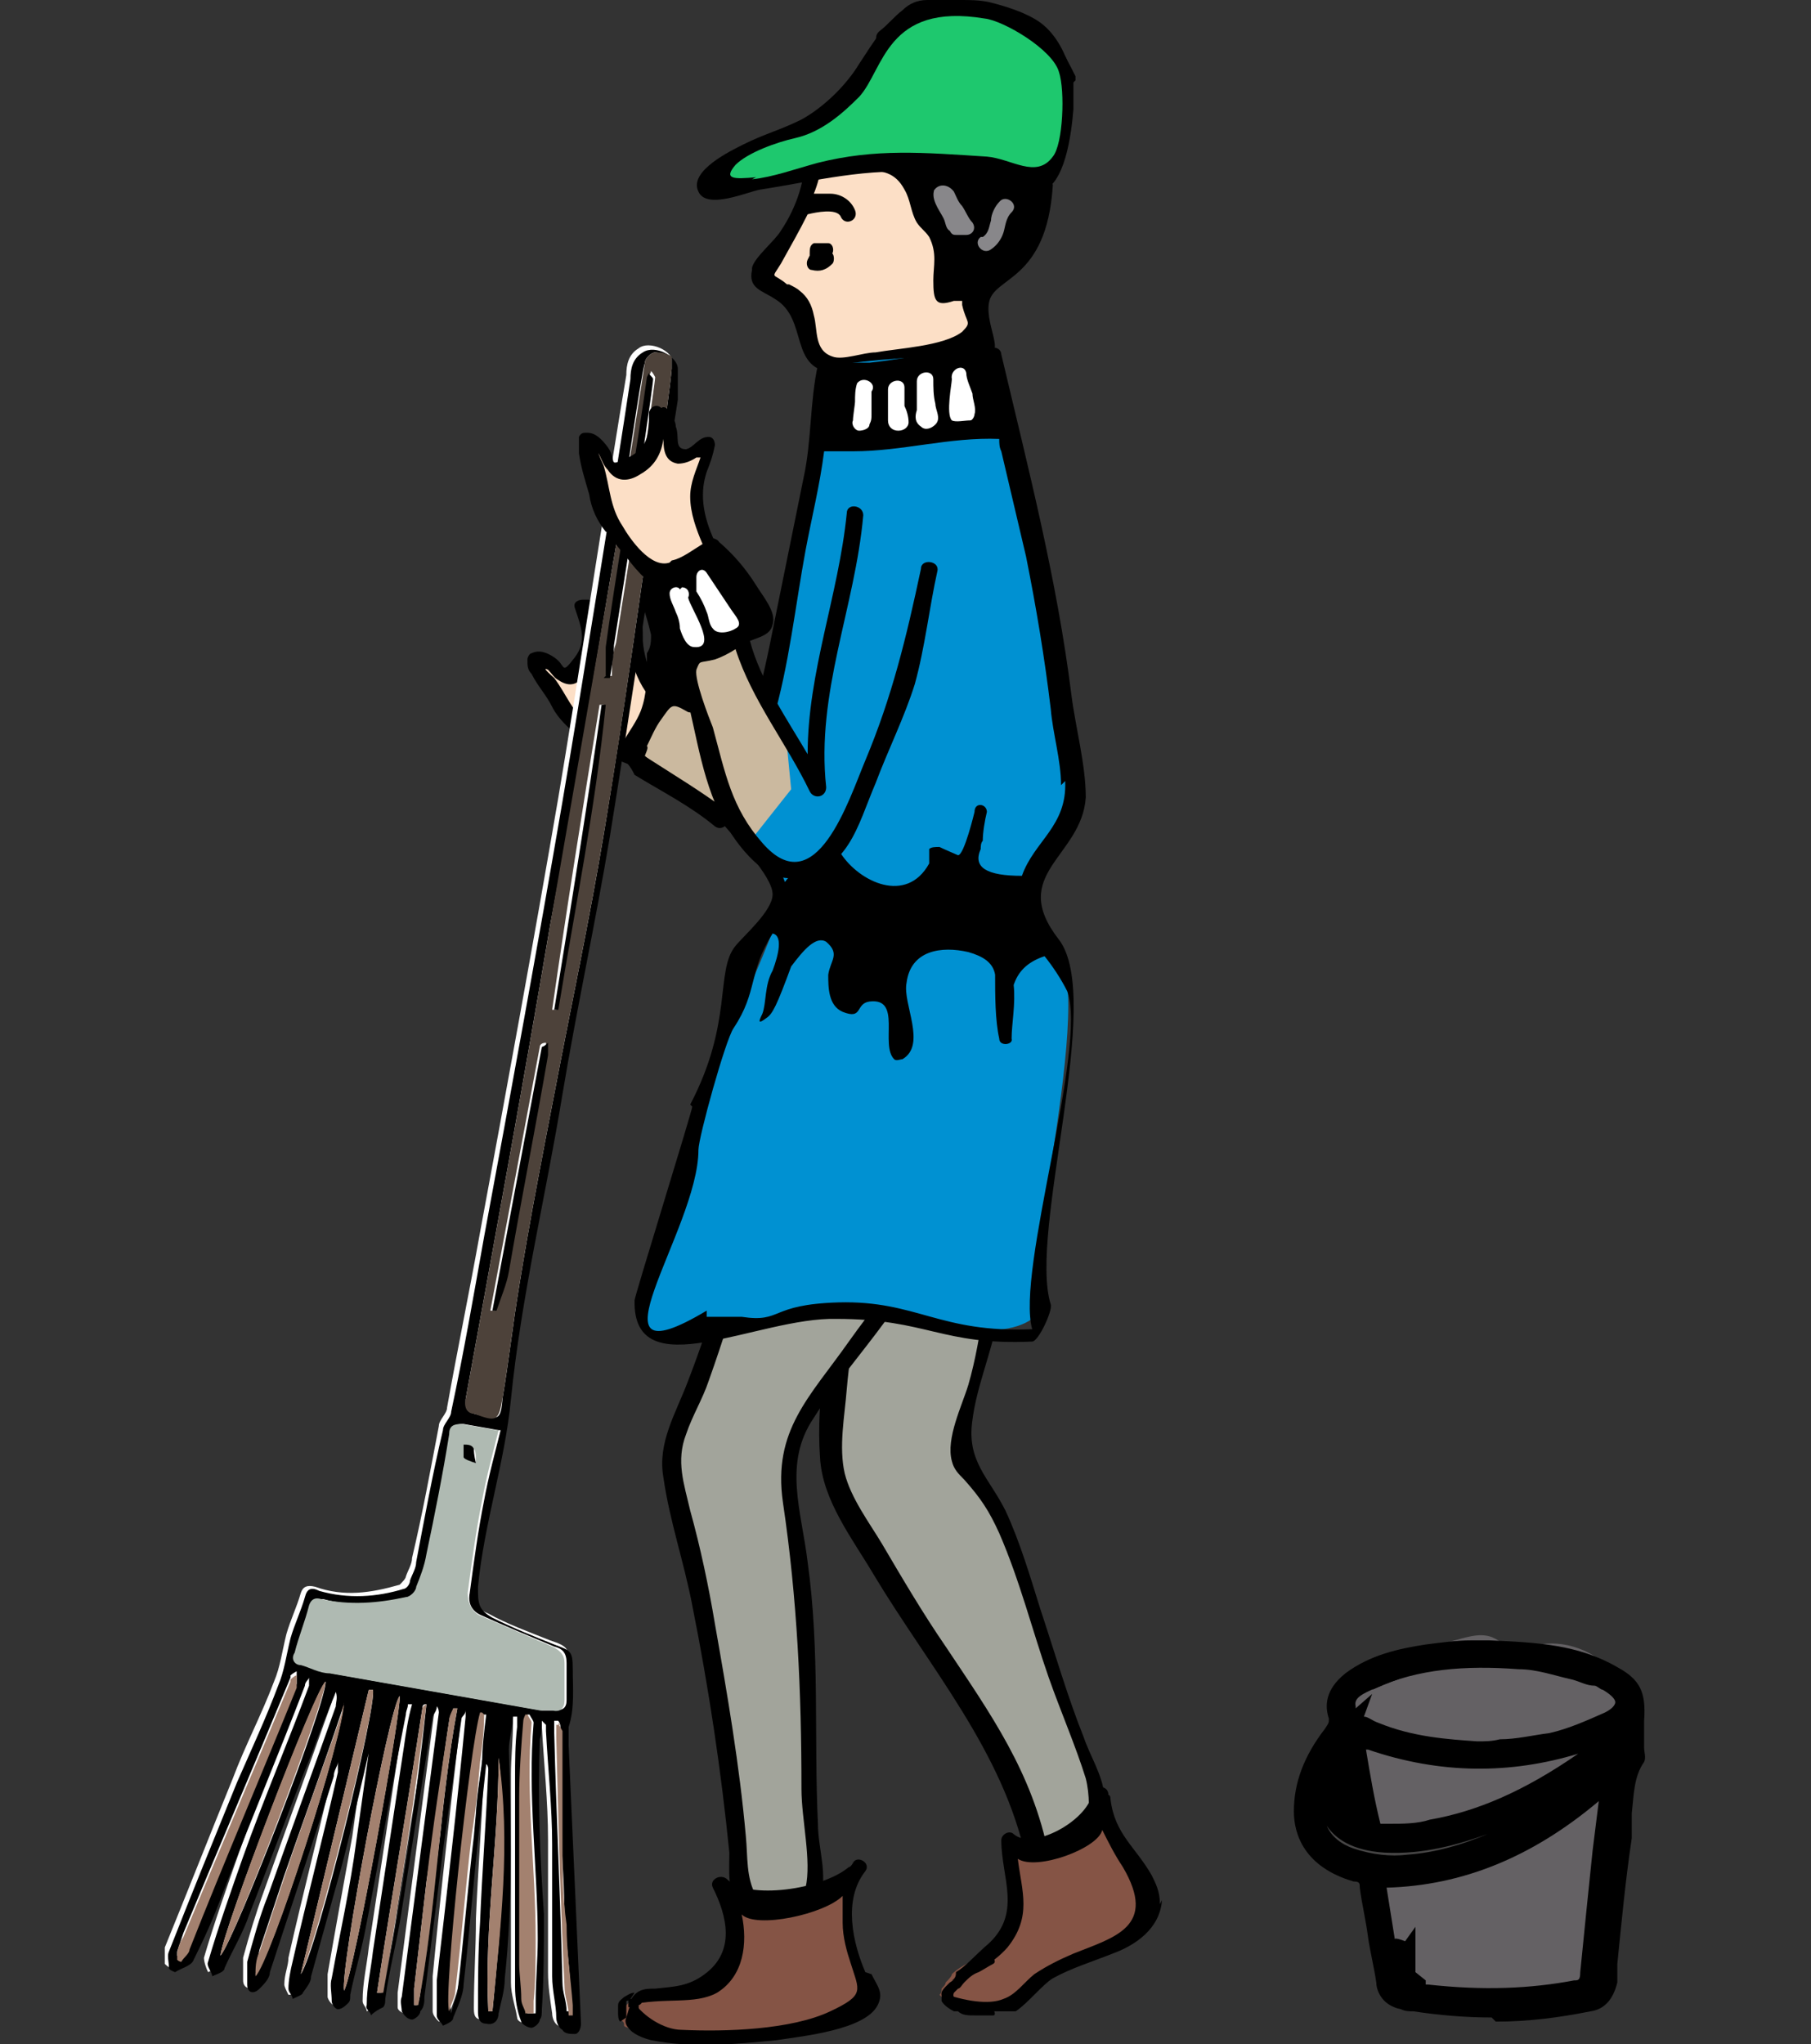
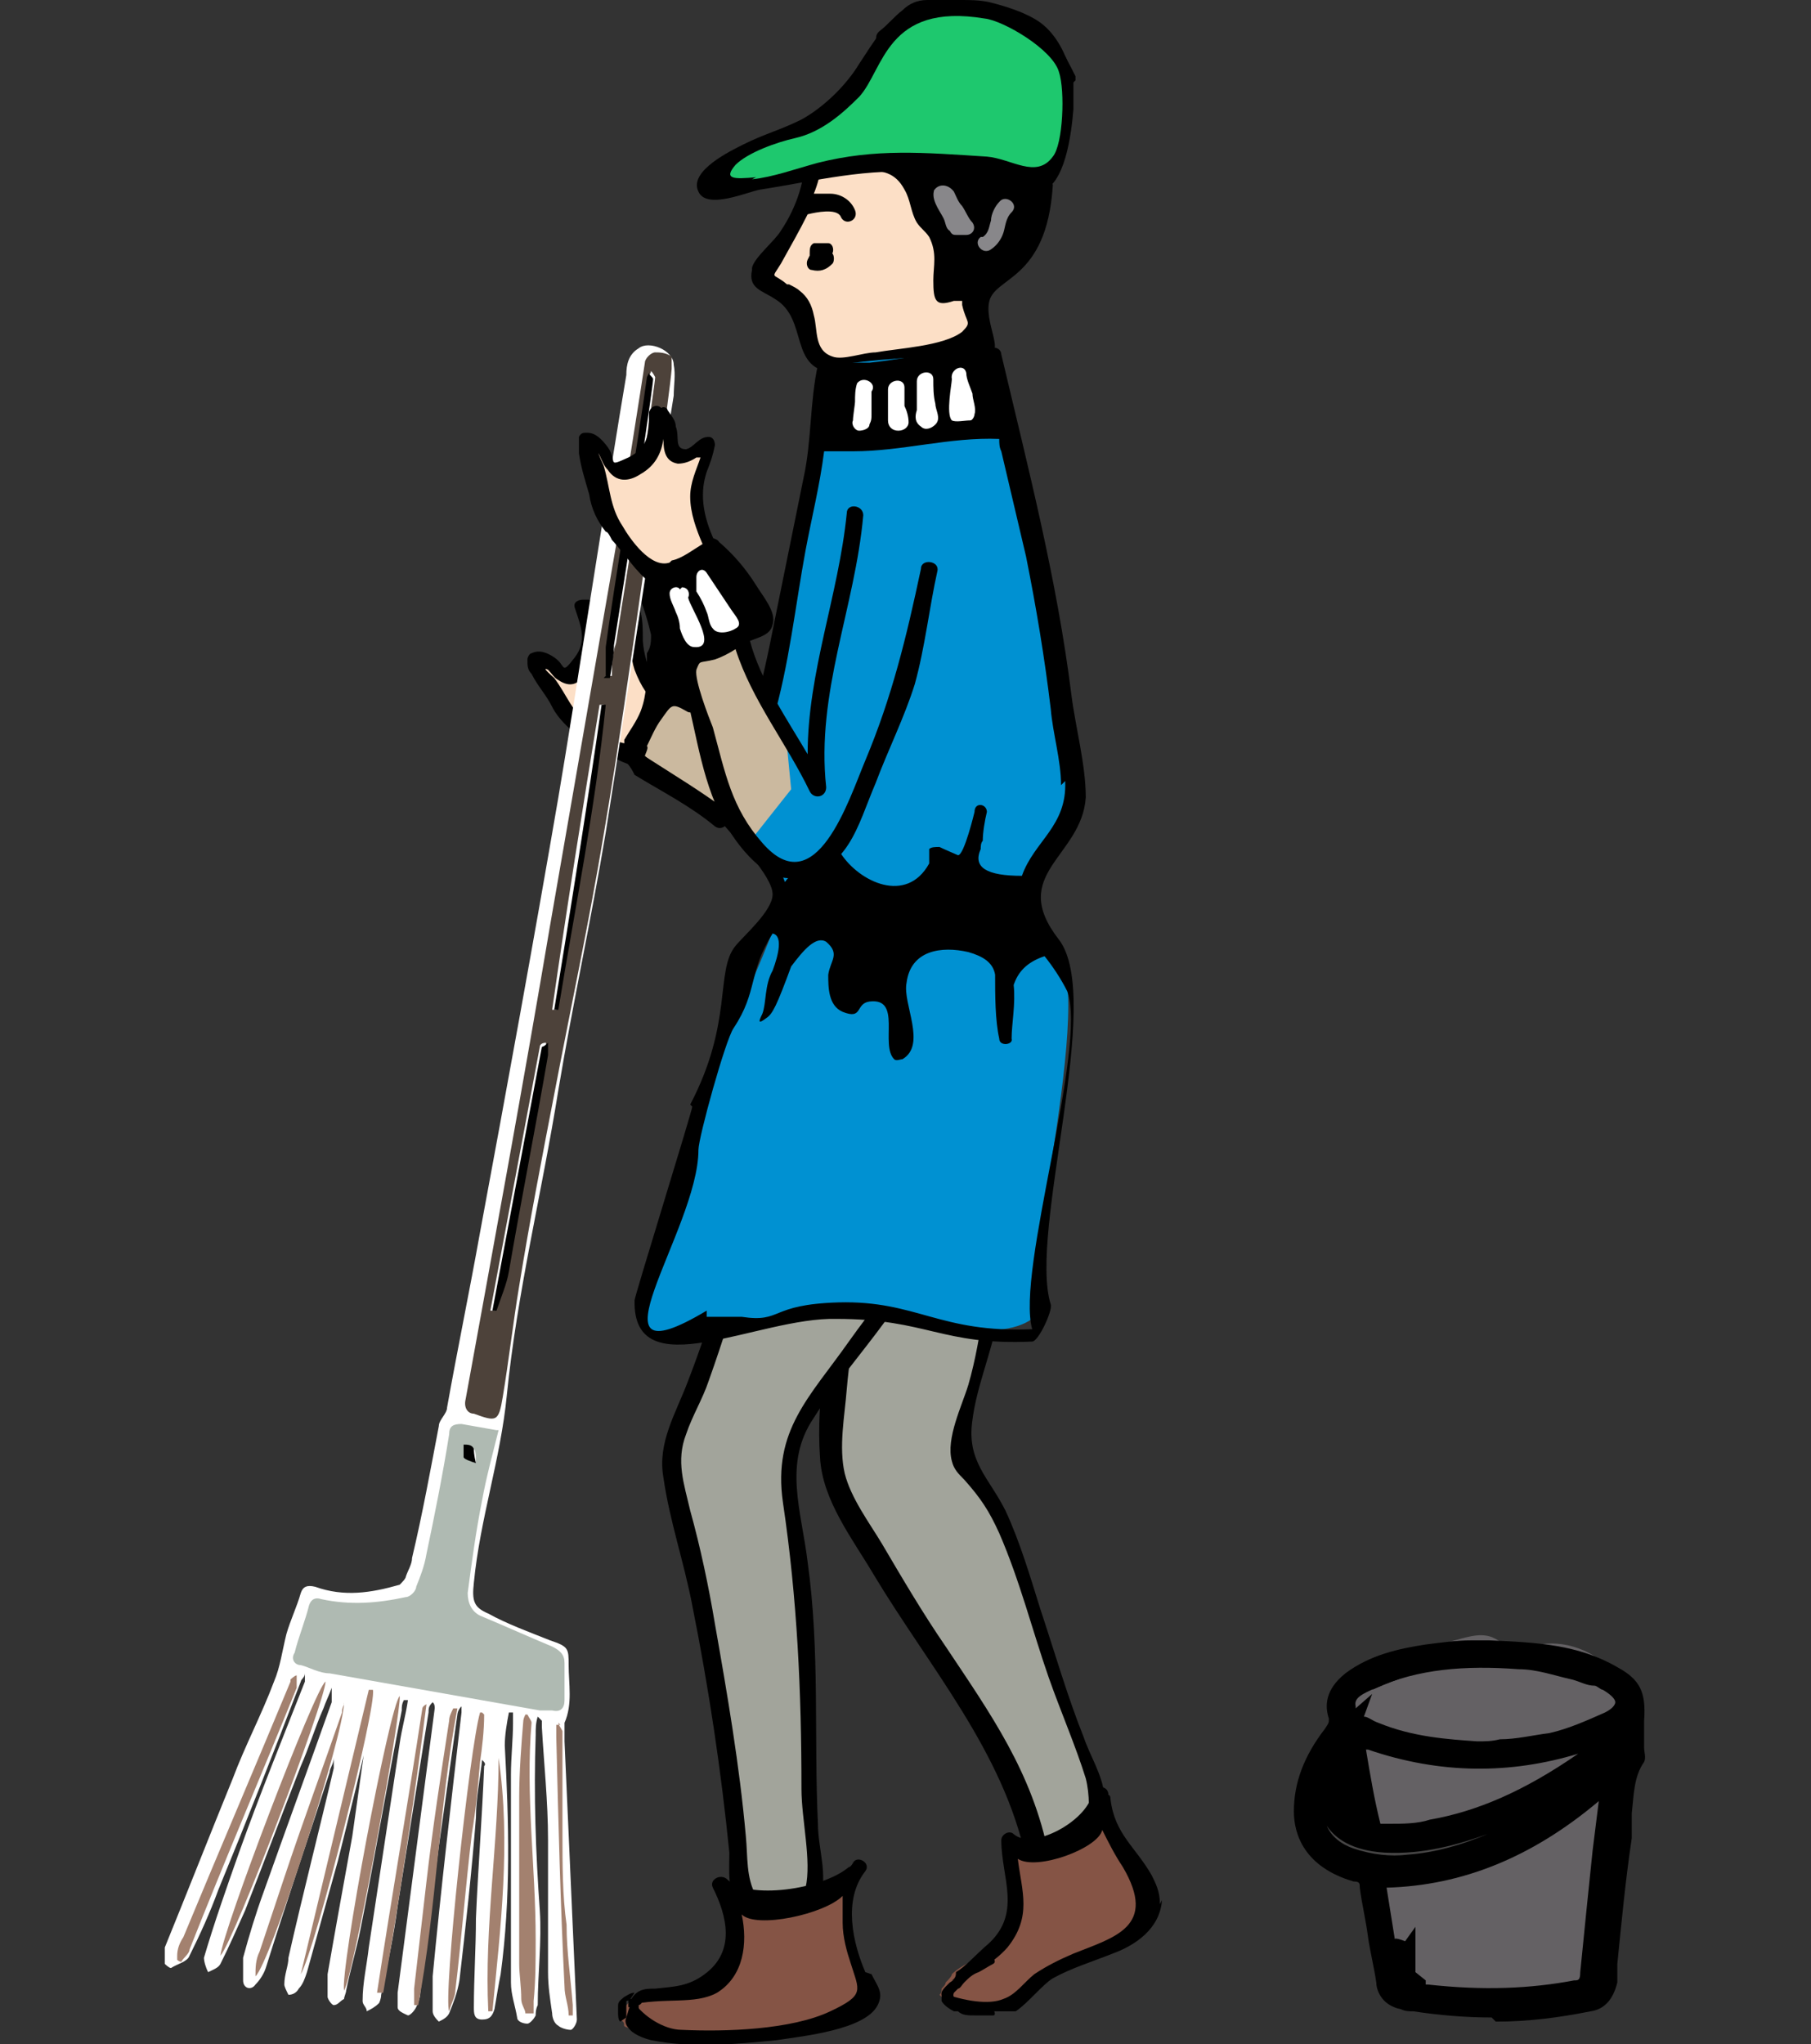
<svg xmlns="http://www.w3.org/2000/svg" version="1.1" viewBox="0 0 87.9 99.2">
  <rect x="0" y="0" width="87.9" height="99.2" fill="#333333" stroke="none" />
  <defs>
    <style>
      .st0 {
        fill: none;
      }

      .st1 {
        fill: #4d423a;
      }

      .st2 {
        fill: #646164;
      }

      .st3 {
        fill: #a3816f;
      }

      .st4 {
        fill: #855445;
      }

      .st5 {
        fill: #cbb99f;
      }

      .st6 {
        fill: #1ec86e;
      }

      .st7 {
        fill: #0091d2;
      }

      .st8 {
        fill: #fff;
      }

      .st9 {
        fill: #88878a;
      }

      .st10 {
        fill: #474646;
      }

      .st11 {
        fill: #a2a49b;
      }

      .st12 {
        fill: #afbab2;
      }

      .st13 {
        fill: #fcdfc6;
      }
    </style>
  </defs>
  <g id="Ebene_3">
    <g>
      <g>
        <path class="st2" d="M78.6,89.2c-.3.9,0,1.7-.3,2.4-.3.6-.2,1.3-.4,2.1-.1.6-.1,2.5-.5,3-.4.4-1.9.5-2.4.6-.7.2-1.5,0-2.1,0-.6.1-1.2-.1-1.8,0-1,.2-2.4,0-3.5-.4-.4-4.5-2.7-10.2-2.7-14.9,0-.1,4.1-2.1,6.5-2.6,1.6-.3,1.3.9,2.9.5,1.3-.4,2.9,0,4.1,1.3.6.7.6,1.8.6,2.8,0,1.7,0,3.5-.5,5.2" />
        <path class="st10" d="M77.6,85.6c-2,.9-6.1,3.7-8.3,3.6-1.1,0-2.5,0-3.5-.3-.4-.2.2-2.8-.2-2.9-.3-.1-.8-.3-1-.6-.3-.4-.5,0-.7.4-1,2.2,0,4.2.8,4.5,1.2.5,2.6.6,3.9.7,2.4.2,7.5-3.4,9.7-4.4.5-.2-.3-1-.7-.8" />
        <path class="st13" d="M28.5,29.3c.4.2.7,1,.9,1.5.4,1.1,1.4-1.2,1.4-1,0,.2.2.6.1.8-.2,1.7.5,2.9,1.6,3.9-.5.4-1.1,1.5-1.4,2.1,0,0,0,0-.1.1,0,0,0,0-.1,0-.8-.3-1.6-.7-2.4-1.2-.6-.3-1.1-.8-1.4-1.4-.1-.3-.2-.6-.4-.9-.1-.2-.3-.3-.5-.4-.2-.2-.3-.4-.4-.7,0,0,0-.1,0-.1,0,0,.1,0,.2,0,.5,0,.9.4,1.2.8,0,.1.5.3.6.3.6-.3.9-1,.9-1.7,0-.7-.2-1.3-.4-1.9" />
        <path d="M31.1,35.9c-.6.6-1.9-.3-2.5-.7-.8-.6-1.1-1.5-1.7-2.3,0,0-.7-.6-.3-.4.2.2.3.4.5.5.6.4,1,.2,1.4-.4.4-.6.5-1.3.4-2,.2.5.5.9,1,.8.3,0,.5-.4.6-.6,0,0,0,0,.1-.2,0,.6,0,1.3.2,1.9.3.8.7,1.4,1.3,1.9-.3.4-.6,1-.9,1.4M32.8,34.2c-.9-.8-1.5-1.8-1.6-3.1,0-.6,0-.9-.1-1.4,0-.2-.2-.3-.4-.2-.4.1-.4.8-.7,1-.5.3-.5-.4-.8-.8-.2-.3-.3-.4-.6-.6-.1,0-.2,0-.3,0-.2,0-.5.1-.4.4.3.9.6,1.6,0,2.4-.7.9-.4.4-1,0-.3-.2-.7-.4-1.1-.2-.1,0-.2.2-.2.3,0,.3,0,.5.2.7.3.6.7,1,1,1.6.3.6.8,1,1.2,1.4.1,0,.2.1.3.2.2.1.5.3.7.4.4.2,1.5,1,2,.8.6-.3,1.1-1.8,1.6-2.3.1-.1.1-.4,0-.5" />
      </g>
      <polygon class="st5" points="32.9 33.7 33.6 34.4 34.5 37.8 34.7 39 32.6 37.7 30.8 36.3 32.9 33.7" />
      <g>
        <path class="st13" d="M39.5,7.4c0,2.1-.9,4.1-2.4,5.5,0,0-.2.2-.2.3,0,.4.3.7.7.8,2,.3,1.2,2.4,2,3.4.8.9,7.7-.9,7.9-1.2.1-.3-.5-2.2-.6-2.1-.1,0-1.4.8-1.1-.4.5-2.4-.8-2.8-1.2-3.6-.3-.7-.3-1.8-.5-2-1-1-3,.5-3.9-.5" />
        <path d="M38.2,13.8c-.7-.6-.8-.2-.3-1,.5-.9.9-1.6,1.3-2.4,0,0,0,0,0,0,.4-.1,1.4-.3,1.6.1.2.5.9.2.7-.3-.2-.5-.7-.8-1.2-.8-.3,0-.5,0-.8,0,.2-.5.3-.9.4-1.5,0,0,0,0,0,0,1.4,1,3.1-.4,4,1.3.3.5.3,1.1.6,1.6.2.3.4.4.6.7.4.8.2,1.4.2,2.1,0,1,.1,1.3,1,1,.2,0,.3,0,.4,0,0,0,0,.2,0,.2.2.9.5.8,0,1.3-.9.7-3.1.8-4.2,1-.6,0-1.6.4-2.1.2-.9-.3-.7-1.3-.9-2-.1-.5-.3-.9-.7-1.2-.1-.1-.3-.2-.5-.3M36.5,13.1c-.2.9.5,1,1.1,1.4,1.7,1,.6,3.5,3,3.6,2,0,5-1.2,7-.9,1.4.2.2-1.3.4-2.5.2-1.3,2.8-1,3.1-5.7,0-1.1-6.5-1.1-7.2-1.5-1.1-.6-2.5.6-3.5-.2-.2-.1-.3,0-.5,0-.1-.4-.8-.4-.8,0,0,1.4-.4,2.7-1.2,3.9-.3.5-1.3,1.3-1.4,1.8" />
        <path class="st11" d="M50.2,90.1c-.4-1.8-1-3.9-2-5.5-.5-.8-1.1-1.6-1.6-2.4-1.9-2.8-3.6-5.6-5.3-8.5-.4-.7-.8-1.3-1-2.1-.2-.8-.1-1.7,0-2.5.2-2.8.5-5.6.7-8.4l3.6-3.2,4.2.7c-.3,3.1-.9,6.2-1.8,9.2-.3.9-.5,1.9-.7,2.8,0,.2,0,.4,0,.6.1.5.6.7.9,1.1.5.4.8,1,1.1,1.6,1.8,4.4,2.9,8.9,4.8,13.4l-.6,4.5-2.2-1.3Z" />
        <path d="M49.8,90.2c-1.1-5.2-4.7-9.3-7.4-13.8-1-1.7-2.5-3.6-2.6-5.7-.2-2.8.4-5.7.7-8.4.1-1.3,0-1.7.9-2.5.8-.8,1.7-1.8,2.7-2.4,1.3-.8,3.3.1,4.8.4.2,0,.4.2.4.4-.2,2-.5,4-.9,5.9-.3,1.6-1,3.2-1.2,4.8-.3,2,.8,2.8,1.6,4.4.7,1.5,1.2,3.2,1.7,4.8.7,2.1,1.3,4.2,2.1,6.2.3.9.9,1.8,1,2.8.1,1.4-.4,3-.5,4.4,0,.3-2.1-.5-2.8-1-.5-.3,0-.9.5-.7.7.4,1.5.9,2.2,1.3-.2.1-.4.2-.6.3.2-1.7.7-3.5.3-5.1-.5-1.6-1.2-3.2-1.8-4.9-.8-2.3-1.4-4.7-2.4-7-.5-1.1-.9-1.7-1.7-2.6-.3-.3-.5-.5-.6-.9-.3-1.1.5-2.7.8-3.7.7-2.4.8-5,1.5-7.4-.1-.6,0-1,.5-1.3-.1,0-.3,0-.4,0-.3-.2-1-.2-1.4-.2-.5,0-1-.1-1.5-.3-.2,0-1,0-.6-.2-.6.2-1.4,1.3-1.9,1.7-.4.4-1.3.9-1.6,1.4-.3.6-.1,2.4-.2,3.1,0,1.1-.2,2.2-.3,3.4-.1,1.3-.4,2.8-.1,4.1.3,1.2,1.2,2.4,1.8,3.4,1,1.7,2,3.4,3.1,5,2.2,3.3,4.2,6.1,5,10.1.1.5-.7.7-.8.2" />
        <path class="st11" d="M38.7,55.1c-2.7,4.2-3.5,9.3-5.5,13.9-.2.5-.5,1.1-.6,1.7,0,.5,0,.9.1,1.4,2,7.2,3.1,16.3,3.3,19.9l2.3,2.3,1.4-2.6c-.5-3.1-.3-5.3-.3-8.5,0-3.3-.3-6.5-.9-9.8-.2-1.3-.4-2.7.2-3.9.2-.5.6-.9.9-1.3,1.6-1.9,3.2-4.6,4.8-6.5,1.6-1.9,2.4-2.8,3.5-5.7l-9.3-.9Z" />
        <path d="M39,55.3c-2.2,3.6-3.2,7.8-4.6,11.7-.3.9-.8,1.7-1.1,2.6-.5,1.3-.1,2.4.2,3.7.5,1.8.9,3.7,1.2,5.5.6,3.4,1.2,6.9,1.5,10.3.1,1,0,2,.5,2.9.4.7,2.2.4,2.4-.4.3-1.3-.2-3.3-.2-4.8,0-4.7-.2-9.2-.9-13.9-.5-3.5,1.3-5.1,3.2-7.8,2.2-3.1,4.9-5.9,6.3-9.4.1.2.2.4.3.6-3.1-.3-6.2-.6-9.3-.9-.5,0-.4-.9.1-.8,3.1.3,6.2.6,9.3.9.3,0,.4.3.3.6-1.3,3.1-3.4,5.4-5.3,8.1-1.1,1.5-2.4,3-3.4,4.6-1.5,2.2-.6,4.5-.3,7,.6,4.3.3,8.5.5,12.7,0,1.2.5,2.5.1,3.6-.2.8-3.6,1.1-4,.3-.5-.7-.4-1.6-.4-2.5-.4-4-1-8-1.8-12-.4-2.1-1.1-4.1-1.4-6.2-.3-1.7.6-3.1,1.2-4.7,1.6-4.1,2.5-8.5,4.9-12.3.3-.4.9,0,.6.5" />
        <path class="st7" d="M35.6,39.8c1.1,1.3,2.5,3.4,2.5,3.5-.1,1.3-3.3,7.9-4.1,10.6-4.8,15.5-2.3,9.9.2,10.3,2.5.4,5.4-.6,7.9-.7.9,0,4.1,1.1,5,1.1,2,0,2.9-.3,3.5-1.1-2,2.9,2.5-14,.9-17-.4-.7-1.6-1.2-1.8-2.7-.1-.8.4-1.6.9-2.3s1.1-1.3,1.4-2.1c.4-1.2-.3-2.5-.4-3.8,0-1.9-1.2-8.6-1.6-10.4-.3-1.2-1.9-8-1.9-8-3.5.1-5.5.2-8.1.6,0,0-.1,3.6-.6,5.1-.2.8-.6,3-.8,3.8-.7,2.9-1.1,5.2-1.3,7.2l-1.9,5.9Z" />
        <path d="M34.3,63.6c-6.2,3.7-.4-3.9-.4-7.8,0-.6,1.3-5.3,1.7-5.9,1.2-1.8.7-2.7,1.9-4.6.5.1.3,1,0,1.8-.4.7-.3,1.6-.5,2.1-.2.4-.2.5.2.2.3-.2.5-.6,1.2-2.5.6-.8,1.2-1.5,1.7-1.2.7.6.2.9.1,1.6,0,.6,0,1.5.7,1.8,1,.4.6-.4,1.3-.5,1.6-.2.5,2.1,1.2,2.8.1.1.3,0,.4,0,1.2-.7,0-2.7.2-3.7.2-1.6,1.7-1.8,3-1.5.7.2,1.2.5,1.3,1.1,0,1,0,2.2.2,3.1,0,.4.7.3.6,0,0-.7.2-1.7.1-2.6.2-.6.6-1.1,1.5-1.4.4.5.8,1.1,1.1,1.7,1,2.7-2.5,13.6-1.7,16.4-4.5.2-5.6-1.4-9.4-1.3-3.4.1-2.7,1-4.7.7h-1.7ZM51.7,37.9c.1,2.2-1.5,2.9-2.1,4.6-1.7,0-2.4-.4-2-1.3,0-.1,0-.3.1-.4,0-.4.1-1,.2-1.4,0-.4-.6-.5-.6,0,0,0-.5,2.1-.8,2.1,0,0-.7-.3-.9-.4-.2,0-.4,0-.5.1,0,.2,0,.6,0,.7-1.1,2-3.4.9-4.3-.5-.1-.2-.3-.2-.6,0-.8.5-1.7.8-2.1,1.4-.4-1.1-1.5-2.1-2.2-2.9.5-1.6,1.1-3.3,1.6-4.9.8-2.7,1.1-5.6,1.6-8.3.3-1.6.7-3.2.9-4.8,0,0,0,0,0,0,.5,0,.9,0,1.4,0,2.4,0,4.7-.7,7.1-.6,0,.2,0,.4.1.6.4,1.7.8,3.4,1.2,5.1.5,2.5.9,4.9,1.2,7.4.1,1.2.5,2.5.5,3.7M33.6,53.7c0,.2-2.8,9.2-2.8,9.4-.1,4.3,6,.8,9.8.9,4.4,0,5.1,1.3,9.5,1.1.3,0,1-1.5.9-1.8-1.1-3.5,2.6-14.8.4-17.7-2.5-3.2,1.1-4,1.3-6.9,0-1.6-.5-3.4-.7-5-.7-5.6-2.1-11-3.4-16.5,0-.2-.2-.4-.5-.3-2,0-4,.5-5.9.7-.7,0-1.4,0-2.2,0-.2,0-.3.1-.3.1-.4,1.8-.3,3.7-.7,5.5-.5,2.5-1,4.9-1.5,7.4-.6,3.1-1.4,6-2.4,9,0,0,0,0,0,0,0,.1,0,.2,0,.4.6.7,2.4,2.5,2.4,3.4,0,.8-1.4,2-1.8,2.5-1,1.2-.1,3.7-2.2,7.7" />
        <path class="st4" d="M55.8,91.8c-.2-.6-.7-1-1.1-1.5-.8-.8-1.2-1.9-1.3-3v-.3c-.4,1.4-1.5,1.2-1.8,2.6-1.3-.5-1.7.5-2.8-.4-.1.9.4,1.7.5,2.6.1,1.4-.9,2.8-2.2,3.4-.4.2-.7.4-.9.6,0,.1-.2.3-.3.4,0,.1-.1.2-.2.3,0,.1,0,.2-.1.3,0,0,0,0,0,0,0,0,0,0,.1.1.8.3,1.2.4,2.5.6.2,0,.3,0,.5,0,.2,0,.3-.3.5-.4.9-1.1,2.3-1.8,3.6-2.2.8-.3,1.6-.5,2.2-1,.6-.5,1.1-1.3.8-2.1" />
        <path d="M56.3,92.4c0-.6-.2-1-.4-1.4-.8-1.4-1.8-2-2-3.7,0,0,0-.2-.1-.2,0-.5-.7-.5-.8,0-.3,1.3-2.9,2.7-3.8,1.9-.2-.2-.6,0-.6.3,0,1.8,1,3.5-.6,5-.7.6-1.1,1.1-1.6,1.4,0,.1,0,.3-.2.4,1-.3,2-.8,2.7-1.6,1.2-1.5.7-2.7.5-4.3.9.6,3.9-.5,4.1-1.4.3.6.6,1.2,1,1.8,1.7,2.9-.4,3.4-2.4,4.2-.7.3-1.3.6-1.9,1-.5.4-.9,1-1.5,1.2-.7.3-1.9.1-3-.3,0,0,0,0,0,.1,0,0,0,0,0,0,.2.3.6.5.9.6.1,0,.2,0,.3.2,0,0,0,0,0,0,.8,0,1.6,0,2.4,0,.6-.4,1.3-1.3,1.8-1.6.9-.5,1.9-.8,2.9-1.2,1.1-.4,2.3-1.2,2.4-2.6" />
        <path class="st4" d="M41.1,92.1c0-.4.2-.9.4-1.2v.2c-1.5,1.1-2.7.2-3.3,1.7-1.1-1.1-2.2,0-3.4-1.1.7,1.1.8,2.6.3,3.8-.2.4-.4.7-.7,1-.3.2-.7.3-1.1.3-.9.1-1.8.2-2.7.3-.2.2-.4.4-.5.7,0,0,0,0,0,0,0,0,0,.1,0,.2.5.3-.3.3.9.5.4,0,.8.2,1.2.2.4,0,.7,0,1.1,0,2.7,0,5.5-.3,8.1-1.4.3-.1.7-.3.7-.7,0-.2,0-.3-.1-.4-.7-1.3-1-2.8-.8-4.3" />
        <path d="M42,95.7c-.6-1.4-1.1-3.5,0-4.9.3-.4-.4-.8-.6-.4,0,0-.1.2-.2.2,0,0,0,0,0,0-1.3,1.1-4.9,1.6-5.9.6-.3-.3-.9,0-.7.4.7,1.4,1.1,3.1-.4,4.2-.8.6-1.5.6-2.4.7-.5,0-1,0-1.3.8,1.8-.4,3.2,0,4.3-.6,1.3-.8,1.5-2.4,1.2-3.8.7.7,4,0,4.9-.9,0,.4,0,.9,0,1.3,0,.7.2,1.4.4,2,.4,1.3.7,1.5-1,2.3-1.9.9-5.1,1-7.2.9-.9,0-1.9-.7-2.3-1.3,0,0-.1-.4-.4.7-.1.2,0,.4.1.5,0,0,0,0,0,0,.2.3.7.5,1.1.6,0,0,0,0,0,0,2,.4,4.1.2,6.1,0,1.3-.2,4.3-.5,4.9-1.7.3-.6,0-.9-.3-1.5" />
        <path d="M52.2,3.9c0,0,0-.2,0-.2-.3-.6-.6-1.2-.9-1.6-.9-1.3-2.5-1.7-4-2-.6,0-1.2,0-1.7,0-1.2.1-2,.8-2.8,1.4-.4.5-.7,1-1.1,1.6-.6,1-1.7,2.1-2.8,2.7-1,.5-1.8.7-2.8,1.2-.6.3-2.7,1.3-2.2,2.3.4.9,2.4,0,3-.1,2.6-.4,5.3-1.1,8-.8,1.3.1,2.5.4,3.8.6.4,0,1.4.4,1.8.3,1.2-.3,1.5-2.8,1.6-4,0-.4,0-.9,0-1.3" />
      </g>
      <polygon class="st5" points="36 31.1 33.3 32.2 35 38.7 36.5 40.7 38.4 38.3 38.1 35.2 36 31.1" />
      <g>
        <path d="M39.3,12.4c0,0,0,0,0-.1,0-.2,0-.4.2-.5.2,0,.5,0,.7,0,.2,0,.3.3.2.5.1.1.1.4,0,.5-.3.3-.6.4-1,.3-.2,0-.3-.3-.2-.5" />
        <path class="st9" d="M47.7,11.5c.3-.2.3-.5.4-.8,0-.3.2-.7.4-.9.3-.4,1,.1.6.5-.3.3-.3.7-.4,1-.1.3-.3.6-.6.8-.4.3-.9-.3-.5-.6" />
        <path class="st9" d="M45.3,9.3c.2-.4.7-.4,1,0,.1.2.2.5.4.7.2.3.3.6.5.8.2.3,0,.6-.3.6-.1,0-.3,0-.4,0,.1,0,0,0-.1,0-.1,0-.2,0-.3-.2-.2-.1-.2-.4-.3-.6-.2-.4-.7-1-.4-1.5" />
        <path class="st8" d="M46.2,18.4c-.1-.5.6-.8.7-.3,0,.3.2.7.3,1,0,.3.2.7.1,1,0,.1-.1.3-.2.3-.3,0-.7.1-.9,0-.3-.3,0-1.8,0-2" />
        <path class="st8" d="M44.5,19.8c0,0,0-1,0-1.3,0-.5.8-.6.8-.1,0,.4,0,.8.1,1.2,0,.3.3.7,0,1-.2.2-.5.3-.7.1-.3-.2-.3-.5-.2-.8" />
        <path class="st8" d="M43.8,20.2s0,0,0,0c0,0,0,0,0,0,0,0,0,0,0,0M43.1,19.7c0,.1,0,.5,0,.7,0,.3.2.5.5.5.3,0,.5-.2.5-.4,0-.3-.1-.6-.2-.8,0-.3,0-.6,0-.9,0-.5-.8-.4-.8.1,0,.3,0,.6,0,.9" />
        <path class="st8" d="M41.4,20.4c0-.2.1-.8.1-.9,0-.3,0-.6.1-.9.3-.4,1,0,.7.4,0,0,0,.2,0,.3,0,.1,0,.3,0,.4,0,.1,0,.3,0,.4,0,.2,0,.3-.1.5,0,.2-.3.3-.5.3-.2,0-.4-.3-.3-.5" />
        <path d="M31.6,27.8c.2-.2.6-.1.9-.2.7-.2,1.2-.7,1.6-1.3.2-.3.7-.2.8,0,.7.6,1.3,1.3,1.8,2.1.3.5,1,1.3.8,1.9-.1.5-.6.6-1.1.8.5,1.9,1.8,3.8,2.8,5.5,0-4,1.5-7.7,1.9-11.7,0-.5.8-.4.8.1-.4,4.5-2.3,8.6-1.8,13.2,0,.5-.6.6-.8.2-1.1-2.3-2.8-4.4-3.6-6.9-.3.2-.7.4-1,.5-.8.2-.7,0-.9.5-.1.5.6,2.3.8,2.8.6,2.2.9,3.9,2.4,5.6,2.6,3,4.2-2.1,5-4,1.3-3.1,2-6,2.7-9.3,0-.5.9-.4.8.1-.4,1.8-.6,3.7-1.1,5.5-.5,1.6-1.3,3.2-1.9,4.8-.9,2.1-1.3,4.3-4,4.6-1.5.2-3-1.9-3.6-3.2-1-2.1-1.2-4.6-1.9-6.8-.2,0-.4,0-.6-.2-.2-.3-.3-.9-.4-1.2-.2-.6-.3-1.1-.4-1.7-.1-.5-.6-1.3,0-1.7" />
        <path class="st8" d="M33.8,28.4s0,0,0-.1c0-.1,0-.3,0-.3,0-.3.3-.5.5-.2.4.6.8,1.2,1.2,1.8.2.3.6.7.2.9-.3.2-.9.3-1.1,0-.2-.2-.2-.6-.3-.8-.1-.3-.3-.7-.5-1,0,0,0-.2,0-.2" />
        <path class="st8" d="M33.1,28.5s0,0,0,0c0,0,0,0,0,0,.3,0,.4.3.3.5.1.5,1.5,2.5.3,2.4-.4,0-.6-.6-.7-.9,0-.3-.1-.6-.2-.8-.1-.3-.3-.6-.3-.9,0-.3.4-.4.5-.2" />
        <path d="M35.5,39.5c-1.3-1-2.8-1.9-4.2-2.8,0-.1.2-.4.1-.5.2-.4.4-.9.7-1.3.5-.7.5-.8,1.2-.4.4.3.9-.4.5-.6-.2,0-.3-.2-.5-.3.4-.3,0-1.2-.1-1.5-.2-.5-.6-1.1-1.2-1,0-.1,0-.3,0-.4,0-.8-.2-1.8-.6-2.5-.4-.8-1.2-1.2-1.7-1.9,0-.1-.1-.2-.2-.2,0,0,0,0,0,0,0,.2.1.4.2.5,1,1.2,1.6,2.9,1.9,4.2,0,.3,0,.6-.2.9,0,.1,0,.3,0,.4,0,.8,0,1.6-.3,2.4-.2.5-.5.9-.8,1.4,0,.1,0,.2,0,.3,0,.3,0,.6.1.8.2.2.3.4.4.6,1.3.8,2.7,1.5,3.9,2.5.4.3.9-.3.5-.6" />
        <path d="M30.8,96.7c-.2,0-.3.1-.5.2-.1.1-.3.2-.3.4,0,.1,0,.3,0,.4,0,.1,0,.3.1.4,0,0,.3-.2.3-.2,0,0,0-.2,0-.3,0,0,0-.2,0-.3,0,0,0,0,0,0,0,0,0,0,0,0,0,0,0,0,0,0,0,0,0-.1,0-.2,0,0,0,0,0,0,0,0,0,0,0,0,0,0,.1,0,.2-.1,0,0,0,0,0,0,0,0,0,0,0,0" />
        <path d="M31,97.6c0-.1,0-.2,0-.3,0,0,0,0,0,0,0,0,0,0,0,0,0,0,.1,0,.2-.2,0,0,0,0,0,0,0,0-.2,0-.3,0,0,0-.1,0-.2.1v-.2s-.1,0-.2,0c0,0,0,0,0,0,0,0,0,0,0,0v.4s0,0,.1,0c0,0,0,0,0,0,0,0,0,.2.1.3,0,0,0,0,0,0,0,.2.2.4.4.5,0,0,.1,0,.1,0,0,0,.1-.1.1-.1-.2-.1-.4-.3-.4-.5" />
        <path d="M47.7,97.4c-.1,0-.2,0-.4,0-.1,0-.2,0-.3,0,0,0,0,0,0,0,0,0-.2,0-.2,0,0,0,0,0,0,0,0,0-.2-.1-.3-.2,0,0,0-.1,0-.1-.1,0-.3-.2-.2-.4,0,0,.2-.2.2-.2.1,0,.2-.2.3-.3.2-.2.4-.4.7-.5.2-.1.5-.3.7-.4.2-.1,0-.4-.2-.3-.3.2-.6.3-.8.5-.1,0-.3.2-.4.3,0,0,0,0,0,0,0,0-.2,0-.2,0,0,0,0,0,0,0-.2.1-.3.3-.5.4h0c0,0-.1.1-.2.2,0,0-.2.2-.2.3,0,.1,0,.3,0,.4.1.2.4.4.6.5,0,0,.1,0,.2,0,.2.2.5.2.8.2.2,0,.3,0,.5,0,.1,0,.3,0,.4,0,.2,0,0-.4-.1-.3" />
        <path d="M45.7,96.6s0,0,0,0" />
        <path d="M52,3.5c-.3-.9-.7-1.8-1.5-2.4-.7-.5-1.7-.8-2.5-1-.5-.1-.9-.1-1.4-.1-.5,0-1,0-1.6,0-.5,0-.9.2-1.2.5-.4.3-.7.7-1.1,1-.5.4.2,1.1.7.7.3-.2.5-.5.8-.8.3-.2.6-.3,1-.4.4,0,.8,0,1.3,0,.4,0,.8,0,1.2,0,.7.2,1.4.4,2,.8.7.4,1,1.2,1.2,1.9.2.6,1.2.4,1-.3" />
        <path class="st6" d="M36.5,8.7c1-.1,2.1-.5,3.2-.8,2.8-.7,5.1-.5,8.2-.3,1.2.1,2.4,1.1,3.2,0,.5-.6.6-3.2.3-4.1-.3-1.1-2.7-2.5-3.6-2.6-4.8-.8-4.9,2.5-6.1,3.8-.8.8-1.8,1.7-3.1,2-.9.2-2.3.7-2.9,1.3-.6.7-.1.7,1,.6" />
        <path class="st8" d="M26.3,83.5s0,0,0,0c0,0,0,.2,0,.3.1,1.8.3,3.6.3,5.5,0,2.1,0,4.2,0,6.4,0,.7.1,1.3.2,2,0,.2.1.5.3.6.1.1.4.2.6.2.1,0,.3-.3.3-.5-.2-4.5-.4-9-.6-13.5,0-.3,0-.6,0-.9.4-.9.2-1.9.2-2.8,0-.8,0-.9-.9-1.2-1-.4-2.1-.8-3-1.3-.7-.3-.8-.6-.7-1.5.3-3.1,1.3-6,1.6-9.1.5-5,1.7-9.8,2.5-14.8.7-4.2,1.6-8.3,2.3-12.5.8-5,2.5-16.3,3.3-21.2,0-.5.1-1,0-1.5,0-.7-1.2-1.2-1.7-.8-.5.3-.6.8-.6,1.3-.8,4.7-2.5,15.8-3.3,20.5-1.2,7-2.5,14.1-3.8,21.1-.5,2.8-1.1,5.7-1.6,8.5,0,.3-.4.6-.4.9-.4,2.1-.8,4.3-1.3,6.4,0,.3-.2.6-.3.9,0,.1-.2.3-.3.4-1.4.4-2.7.6-4.1.1-.4-.1-.6,0-.7.3-.2.7-.5,1.3-.7,2-.2.8-.3,1.6-.6,2.3-.6,1.6-1.4,3.1-2,4.7-1.1,2.7-2.2,5.5-3.3,8.2,0,.2,0,.5,0,.8,0,0,.2.2.3.2.3-.2.8-.3.9-.6.5-1,1-2.1,1.4-3.2,1.4-3.4,2.7-6.7,4-10.1,0-.1.2-.2.2-.4,0,.2,0,.3,0,.4-1.1,2.8-2.2,5.5-3.2,8.3-.6,1.7-1.2,3.4-1.7,5.1,0,.2.1.5.2.7.2-.1.5-.2.6-.4.4-.8.8-1.7,1.2-2.6.9-2.3,1.8-4.7,2.7-7,.4-.9.7-1.9,1.1-2.8.1-.3.3-.7.4-1,0,.3,0,.5,0,.7-1.1,3.1-2.2,6.1-3.3,9.2-.4,1.1-.7,2.1-1,3.2,0,.4,0,.8,0,1.1,0,.4.4.5.6.2.2-.2.4-.5.5-.8,1-3.2,2.1-6.4,3.1-9.5,0-.2.2-.4.2-.7,0,.2,0,.4,0,.5-.7,3-1.5,6.1-2.2,9.2,0,.4-.2.8-.2,1.3,0,.1.1.3.2.5.2,0,.4-.1.5-.3.2-.2.3-.5.4-.8.5-1.8,1-3.6,1.5-5.4.6-2.4,1.2-4.8,1.7-7.1,0-.2,0-.3.1-.5,0,0-.1,0-.2,0-.3,2.1-.6,4.3-.9,6.4-.4,2.2-.8,4.4-1.2,6.7,0,.4,0,.8,0,1.1,0,.1.2.4.3.4.2,0,.3-.2.5-.3,0-.1.1-.3.1-.4.2-1,.5-2,.7-3,.7-3.5,1.3-7.1,2-10.6,0-.2,0-.3.1-.5,0,0,.1,0,.2,0-.1.7-.3,1.4-.4,2.1-.5,3.3-1,6.6-1.5,9.9-.1.9-.3,1.7-.3,2.6,0,.2.2.3.2.5.2-.1.4-.2.6-.4,0,0,.1-.2.1-.4.3-1.4.6-2.8.8-4.3.5-3.1,1-6.3,1.5-9.4,0-.2,0-.3.2-.5.1.1.1.2.1.3-.6,4.6-1.2,9.2-1.8,13.8,0,.2,0,.5,0,.7,0,.2.3.3.5.4.1,0,.3-.2.4-.4.1-.2.2-.5.2-.7.3-2.4.6-4.8.9-7.1.3-2.1.6-4.3.9-6.4,0,0,0-.2.2-.4,0,.2,0,.3,0,.3-.5,4.3-1,8.6-1.4,12.8,0,.6,0,1.1,0,1.7,0,.2.2.4.3.5.2-.1.4-.2.5-.4.2-.5.4-1,.5-1.6.3-2.6.6-5.3.8-7.9,0-.9.2-1.9.3-2.8.1.1.2.2.1.3-.1,2.5-.3,5-.4,7.4,0,1.4-.1,2.9-.1,4.3,0,.3,0,.6.4.6.4,0,.5-.2.6-.5.1-.6.2-1.2.3-1.7.5-3.7.4-7.4.2-11.1,0-.5.1-1.1.2-1.6,0,0,.1,0,.2,0,0,.2,0,.3,0,.5,0,.8-.1,1.7-.1,2.5,0,1.3,0,2.7,0,4,0,2,0,4.1,0,6.1,0,.6.2,1.1.3,1.7,0,.2.3.3.5.3.1,0,.3-.2.4-.4,0-.1,0-.3.1-.5,0-1.5.2-3.1.1-4.6-.2-2.8-.3-5.6-.2-8.5,0-.3,0-.6.1-.9" />
-         <path d="M27.1,83.5c0,0-.1,0-.2,0,0,.2,0,.4,0,.6.1,4,.3,8,.4,12.1,0,.5.2.9.2,1.4,0,0,.1,0,.2,0,0-.2,0-.3,0-.5,0-1.3-.2-2.6-.3-3.9,0-1.5-.1-3-.2-4.4,0-1.6,0-3.3,0-5,0-.1,0-.2-.2-.4M18.3,96.7c0,0,.2,0,.3,0,.9-4.6,1.6-9.3,2.1-14-.1,0-.2,0-.2.2-.7,4.6-1.5,9.2-2.2,13.8M22.2,82.9c0,0-.1,0-.2,0,0,.2-.2.4-.2.6-.4,2.6-.7,5.2-1.1,7.8-.2,1.7-.4,3.5-.6,5.2,0,.3,0,.5,0,.8,0,0,.1,0,.2,0,.9-4.7,1-9.6,1.9-14.4M18.1,82c0,0-.1,0-.2,0-1.1,4.6-2.2,9.2-3.3,13.8.8-1.2,3.7-13,3.5-13.8M23.7,97.6c0,0,.2,0,.2,0,.4-4.1.8-8.2.3-12.3,0,4.1-.7,8.2-.5,12.3M23.5,83.2s0,0-.1,0c-.5,1.7-1.8,13.8-1.5,14.5.1-.4.2-.7.3-1,.3-2.5.5-5.1.8-7.6.1-1.2.2-2.3.4-3.5,0-.8.1-1.6.2-2.4M16.7,96.6c.5-.9,2.8-13.7,2.7-14.3-.5.5-2.9,13.3-2.7,14.3M15.8,81.6c-.5.4-5,12.1-5.1,13.3.7-.8,5.2-12.4,5.1-13.3M16.7,82.6c0,.1,0,.2-.1.4-.9,2.7-1.9,5.4-2.8,8-.4,1.2-.8,2.4-1.2,3.6-.1.4-.1.8-.2,1.2.7-.5,4.3-11.6,4.3-13.3M8.6,94.9c0,0,.1,0,.2.1.1-.2.3-.4.4-.6,1.7-4.2,3.5-8.4,5.2-12.7,0,0,0-.2,0-.2,0-.1,0-.3,0-.4,0,0-.2.1-.3.2,0,0,0,0,0,.1-1.7,4.1-3.5,8.3-5.2,12.4-.1.3-.2.6-.3.9M25.6,83.2c0,.2-.1.3-.1.3,0,1.2-.2,2.5-.2,3.7,0,2.7,0,5.4,0,8.1,0,.6,0,1.2.1,1.7,0,.2.2.4.2.7.1,0,.2,0,.4,0,0-.2,0-.4,0-.6,0-1,.1-2,.1-3,0-3.5-.5-7-.2-10.5,0-.1-.1-.2-.2-.4M32.6,17.3c-.3,0-.6-.2-.8-.2-.2,0-.5.3-.5.5-.2.6-1.2,7.6-1.3,8.3-1.1,6.3-2.1,12.7-3.3,19-1.3,7.7-2.7,15.3-4.1,23,0,.4,0,.6.4.7,1.2.3,1.3.4,1.4-.8.3-1.8.5-3.6.8-5.4.5-3.1,1.1-6.2,1.7-9.3.8-4.2,1.7-8.4,2.4-12.6.7-4.2,1.3-8.3,1.9-12.5.2-1.3,1.3-8.8,1.4-10.1,0-.2,0-.3,0-.6M24.2,69.4c-.6-.1-1.1-.2-1.7-.3-.4,0-.5.1-.6.5-.4,1.9-.7,3.9-1.1,5.8-.1.5-.3,1.1-.5,1.6,0,.2-.3.4-.5.5-1.3.3-2.7.5-4.1.1-.3,0-.5,0-.6.3-.2.8-.5,1.5-.7,2.3-.1.3,0,.5.3.6.5.1,1,.3,1.4.4,3.4.6,6.8,1.2,10.2,1.8.2,0,.4,0,.6,0,.4,0,.6-.1.6-.5,0-.6,0-1.2,0-1.8,0-.5-.2-.7-.6-.8-1.2-.5-2.4-1-3.5-1.5-.5-.2-.7-.6-.6-1.1.2-1.5.4-3,.7-4.5.2-1.1.5-2.2.8-3.4M26.3,83.5c0,.3,0,.6-.1.9-.1,2.8,0,5.6.2,8.5,0,1.5,0,3.1-.1,4.6,0,.2,0,.4-.1.5,0,.2-.3.4-.4.4-.2,0-.5-.2-.5-.3-.2-.5-.3-1.1-.3-1.7,0-2,0-4.1,0-6.1,0-1.3,0-2.7,0-4,0-.8,0-1.7.1-2.5,0-.2,0-.3,0-.5,0,0-.1,0-.2,0,0,.5-.2,1.1-.2,1.6.1,3.7.2,7.4-.2,11.1,0,.6-.2,1.2-.3,1.7,0,.3-.2.6-.6.5-.4,0-.4-.4-.4-.6,0-1.4,0-2.9.1-4.3.1-2.5.3-5,.4-7.4,0-.1,0-.2-.1-.3-.1.9-.2,1.9-.3,2.8-.3,2.6-.5,5.3-.8,7.9,0,.5-.3,1.1-.5,1.6,0,.2-.3.3-.5.4-.1-.2-.3-.3-.3-.5,0-.6,0-1.1,0-1.7.5-4.3,1-8.6,1.4-12.8,0,0,0-.1,0-.3,0,.2-.2.3-.2.4-.3,2.1-.6,4.3-.9,6.4-.3,2.4-.6,4.8-.9,7.1,0,.2,0,.5-.2.7,0,.2-.3.4-.4.4-.2,0-.4-.2-.5-.4,0-.2-.1-.5,0-.7.6-4.6,1.2-9.2,1.8-13.8,0,0,0-.2-.1-.3,0,.2-.1.3-.2.5-.5,3.1-1,6.3-1.5,9.4-.2,1.4-.6,2.8-.8,4.3,0,.1,0,.3-.1.4-.2.1-.4.2-.6.4,0-.2-.3-.3-.2-.5,0-.9.2-1.7.3-2.6.5-3.3,1-6.6,1.5-9.9.1-.7.2-1.4.4-2.1,0,0-.1,0-.2,0,0,.2-.1.3-.1.5-.7,3.5-1.3,7.1-2,10.6-.2,1-.5,2-.7,3,0,.2,0,.3-.1.4-.1.1-.3.3-.5.3-.1,0-.3-.2-.3-.4,0-.4-.1-.8,0-1.1.4-2.2.9-4.4,1.2-6.7.3-2.1.6-4.3.9-6.4,0,0,.1,0,.2,0,0,.2-.1.3-.1.5-.6,2.4-1.1,4.8-1.7,7.1-.5,1.8-1,3.6-1.5,5.4,0,.3-.2.5-.4.8,0,.1-.3.2-.5.3,0-.2-.2-.3-.2-.5,0-.4.1-.9.2-1.3.7-3.1,1.5-6.1,2.2-9.2,0-.2,0-.3,0-.5,0,.2-.2.4-.2.7-1,3.2-2.1,6.4-3.1,9.5,0,.3-.3.6-.5.8-.3.3-.6.2-.6-.2,0-.4,0-.8,0-1.1.3-1.1.6-2.2,1-3.2,1.1-3.1,2.2-6.1,3.3-9.2,0-.2.1-.4,0-.7-.1.3-.3.7-.4,1-.4.9-.7,1.9-1.1,2.8-.9,2.3-1.8,4.7-2.7,7-.3.9-.8,1.7-1.2,2.6,0,.2-.4.3-.6.4,0-.2-.3-.5-.2-.7.5-1.7,1.1-3.4,1.7-5.1,1-2.8,2.2-5.6,3.2-8.3,0-.1,0-.2,0-.4,0,.1-.2.2-.2.4-1.3,3.4-2.7,6.7-4,10.1-.4,1.1-.9,2.2-1.4,3.2-.1.3-.6.4-.9.6,0,0-.3-.1-.3-.2,0-.3-.1-.6,0-.8,1.1-2.8,2.2-5.5,3.3-8.2.7-1.6,1.4-3.1,2-4.7.3-.7.4-1.5.6-2.3.2-.7.5-1.3.7-2,.1-.4.3-.5.7-.3,1.4.4,2.8.3,4.1-.1.1,0,.3-.2.3-.4.1-.3.3-.6.3-.9.4-2.1.8-4.3,1.3-6.4,0-.3.4-.6.4-.9.6-2.8,1.1-5.7,1.6-8.5,1.3-7,2.6-14.1,3.8-21.1.8-4.7,2.6-15.8,3.3-20.5,0-.5.1-1,.6-1.3.6-.4,1.7.2,1.7.8,0,.5,0,1,0,1.5-.8,5-2.5,16.3-3.3,21.2-.7,4.2-1.6,8.3-2.3,12.5-.8,4.9-2,9.8-2.5,14.8-.3,3.1-1.3,6-1.6,9.1,0,.8,0,1.1.7,1.5,1,.5,2,.9,3,1.3.8.3.9.3.9,1.2,0,.9.1,1.9-.2,2.8,0,.3,0,.6,0,.9.2,4.5.4,9,.6,13.5,0,.2-.1.5-.3.5-.2,0-.5,0-.6-.2-.2-.1-.3-.4-.3-.6,0-.6-.2-1.3-.2-2,0-2.1,0-4.2,0-6.4,0-1.8-.2-3.6-.3-5.5,0,0,0-.2,0-.3,0,0,0,0,0,0" />
        <path class="st12" d="M23.1,71c0-.3,0-.6-.1-.7,0-.1-.3-.1-.5-.2,0,.2,0,.4,0,.6,0,.1.3.1.6.3M24.2,69.4c-.3,1.2-.6,2.3-.8,3.4-.3,1.5-.5,3-.7,4.5,0,.5.2.9.6,1.1,1.2.5,2.3,1,3.5,1.5.4.2.6.4.6.8,0,.6,0,1.2,0,1.8,0,.4-.2.6-.6.5-.2,0-.4,0-.6,0-3.4-.6-6.8-1.2-10.2-1.8-.5,0-1-.3-1.4-.4-.3,0-.5-.3-.3-.6.2-.8.5-1.5.7-2.3.1-.3.3-.4.6-.3,1.4.3,2.7.2,4.1-.1.2,0,.5-.3.5-.5.2-.5.4-1,.5-1.6.4-1.9.8-3.9,1.1-5.8,0-.4.2-.5.6-.5.6.1,1.1.2,1.7.3" />
        <path class="st1" d="M29.4,32.8c0,0,.2,0,.3,0,0-.5,0-1,.2-1.6.3-1.9.6-3.8.9-5.7,0-.3,1-6.9,1-7.2,0,0-.1-.2-.2-.3,0,.1-.1.2-.1.2-.4,2.3-1.7,10.8-2,13.1,0,.5,0,.9,0,1.4M23.9,63.6s0,0,.1,0c.2-.6.4-1.2.6-1.9.7-3.5,1.3-7,1.9-10.5,0-.2,0-.3,0-.6-.2,0-.3.1-.3.2-.8,4.3-1.6,8.5-2.4,12.8M29.4,34.2c0,0-.2,0-.3,0-.8,4.9-1.6,9.9-2.3,14.8,0,0,.2,0,.2,0,.8-4.9,1.9-9.8,2.3-14.8M32.6,17.3c0,.2,0,.4,0,.6-.1,1.3-1.2,8.8-1.4,10.1-.6,4.2-1.2,8.4-1.9,12.5-.7,4.2-1.6,8.4-2.4,12.6-.6,3.1-1.2,6.2-1.7,9.3-.3,1.8-.5,3.6-.8,5.4-.2,1.2-.3,1.2-1.4.8-.3,0-.5-.3-.4-.7,1.4-7.7,2.8-15.3,4.1-23,1.1-6.3,2.2-12.7,3.3-19,.1-.7,1.2-7.6,1.3-8.3,0-.2.3-.5.5-.5.2,0,.5,0,.8.2" />
        <path class="st3" d="M25.6,83.2c.1.2.2.3.2.4-.3,3.5.2,7,.2,10.5,0,1,0,2-.1,3,0,.2,0,.4,0,.6-.1,0-.2,0-.4,0,0-.2-.2-.4-.2-.7,0-.6-.1-1.2-.1-1.7,0-2.7,0-5.4,0-8.1,0-1.2.1-2.5.2-3.7,0,0,0-.1.1-.3" />
        <path class="st3" d="M8.6,94.9c0-.3.1-.6.3-.9,1.7-4.1,3.5-8.3,5.2-12.4,0,0,0-.1,0-.1,0,0,.2-.2.3-.2,0,.1,0,.3,0,.4,0,0,0,.2,0,.2-1.7,4.2-3.5,8.4-5.2,12.7,0,.2-.3.4-.4.6,0,0-.1,0-.2-.1" />
        <path class="st3" d="M16.7,82.6c0,1.6-3.6,12.7-4.3,13.3,0-.4,0-.8.2-1.2.4-1.2.8-2.4,1.2-3.6.9-2.7,1.9-5.4,2.8-8,0-.1,0-.2.1-.4" />
        <path class="st3" d="M15.8,81.6c0,.9-4.4,12.5-5.1,13.3.1-1.2,4.6-13,5.1-13.3" />
        <path class="st3" d="M16.7,96.6c-.2-1,2.2-13.8,2.7-14.3.1.7-2.2,13.4-2.7,14.3" />
        <path class="st3" d="M23.5,83.2c0,.8-.1,1.6-.2,2.3-.1,1.2-.2,2.3-.4,3.5-.3,2.5-.5,5.1-.8,7.6,0,.3-.2.6-.3,1-.3-.7,1-12.8,1.5-14.5,0,0,0,0,.1,0" />
        <path class="st3" d="M23.7,97.6c-.2-4.1.5-8.2.5-12.3.6,4.1.1,8.2-.3,12.3,0,0-.2,0-.3,0" />
        <path class="st3" d="M18.1,82c.2.8-2.8,12.6-3.5,13.8,1.1-4.6,2.2-9.2,3.3-13.8,0,0,.1,0,.2,0" />
        <path class="st3" d="M22.2,82.9c-.9,4.8-1,9.6-1.9,14.4,0,0-.1,0-.2,0,0-.3,0-.5,0-.8.2-1.7.4-3.5.6-5.2.3-2.6.7-5.2,1.1-7.8,0-.2.1-.4.2-.6,0,0,.1,0,.2,0" />
        <path class="st3" d="M18.3,96.7c.7-4.6,1.5-9.2,2.2-13.8,0,0,0-.1.2-.2-.6,4.7-1.3,9.4-2.1,14,0,0-.2,0-.3,0" />
        <path class="st3" d="M27.1,83.6c0,.1.1.2.2.4,0,1.7,0,3.3,0,5,0,1.5,0,3,.2,4.4,0,1.3.2,2.6.3,3.9,0,.2,0,.3,0,.5,0,0-.1,0-.2,0,0-.5-.2-.9-.2-1.4-.2-4-.3-8-.4-12.1,0-.2,0-.4,0-.6,0,0,.1,0,.2,0" />
        <path d="M23.1,71c-.3-.1-.6-.2-.6-.3,0-.2,0-.4,0-.6.2,0,.4,0,.5.2,0,.1,0,.3.1.7" />
        <path d="M29.4,34.2c-.5,5-1.5,9.9-2.3,14.8,0,0-.2,0-.2,0,.8-4.9,1.6-9.9,2.3-14.8,0,0,.2,0,.3,0" />
        <path d="M23.9,63.6c.8-4.3,1.6-8.5,2.4-12.8,0,0,.1,0,.3-.2,0,.3,0,.4,0,.6-.6,3.5-1.3,7-1.9,10.5-.1.6-.4,1.3-.6,1.9,0,0,0,0-.1,0" />
        <path d="M29.4,32.8c0-.5,0-.9,0-1.4.3-2.3,1.7-10.8,2-13.1,0,0,0,0,.1-.2,0,.1.2.2.2.3,0,.3-1,6.9-1,7.2-.3,1.9-.6,3.8-.9,5.7,0,.5-.1,1-.2,1.6,0,0-.2,0-.3,0" />
        <path class="st13" d="M32.2,20c.4.4.4,1.3.4,1.8,0,1.2,1.8-.5,1.8-.3,0,.2,0,.6-.1.8-.8,1.5-.6,2.9.2,4.4-.7.2-1.6.9-2.3,1.3,0,0,0,0-.1,0,0,0-.1,0-.1,0-.7-.7-1.4-1.4-2-2.2-.5-.6-.9-1.2-.9-2,0-.3,0-.7,0-1,0-.2-.2-.4-.3-.6-.1-.3-.2-.5-.2-.8,0,0,0-.1,0-.1,0,0,.1,0,.2,0,.5.2.8.8.9,1.3,0,.2.4.5.5.5.7,0,1.3-.5,1.5-1.1.3-.6.3-1.3.3-2" />
        <path d="M32.5,27.3c-.9.3-1.9-1.1-2.3-1.8-.6-.9-.6-1.9-.9-2.9,0,0-.4-.9-.2-.5.1.2.2.5.4.7.4.6,1,.6,1.6.2.7-.4,1-1,1.1-1.7,0,.6.1,1.1.7,1.2.3,0,.6-.1.9-.3,0,0,.1,0,.2,0-.2.6-.5,1.2-.5,1.9,0,.8.3,1.6.6,2.3-.5.3-1,.7-1.5.8M34.8,26.5c-.6-1.2-.9-2.4-.5-3.6.2-.5.3-.8.4-1.3,0-.2-.1-.4-.3-.4-.5,0-.7.5-1.1.6-.6,0-.3-.6-.5-1.1,0-.3-.2-.5-.4-.8,0-.1-.2-.2-.3-.1-.2-.2-.5-.1-.6.2,0,1,0,1.7-1,2.2-1.1.5-.5.2-1-.5-.3-.4-.6-.7-1-.7-.2,0-.3,0-.4.2,0,.3,0,.5,0,.8.1.7.3,1.3.5,2,.1.7.4,1.3.8,1.8.1,0,.2.2.3.4.2.2.4.5.6.7.3.4,1.2,1.6,1.8,1.6.8,0,1.8-1.2,2.5-1.4.2,0,.3-.3.2-.5" />
        <path d="M65.4,84.8c-1.1,1.9-.6,3.7.7,3.8-.2-1.2-.4-2.5-.7-3.8M65.2,84.3c-.8.8-1.3,1.7-1.5,2.7-.3,1.5.4,2.8,1.8,3.2.9.3,1.9.4,2.8.3,3.8-.4,7-2.1,9.7-4.9.1-.1.2-.3.3-.4,0,0,0,0-.1-.1-.2.1-.4.2-.6.3-1.4.8-2.8,1.7-4.3,2.4-1.9.9-3.9,1.6-6.1,1.4-2.3-.2-3.2-1.6-2.5-3.8.1-.4.3-.8.4-1.2M78.6,83.7c-4.3,2.1-8.7,2.1-13.1.3.3,1.5.5,3.1.8,4.6,0,.2.3.4.5.4.9,0,1.7,0,2.6,0,3-.6,5.6-1.9,8-3.6.5-.3.8-.9,1.3-1.4,0,0,0-.2,0-.2M71.7,85.1c1.2-.1,2.4-.2,3.6-.5,1-.2,1.9-.6,2.8-1.1,1.1-.6,1-1.4,0-2.1-.2-.1-.4-.2-.6-.3-1.2-.3-2.5-.7-3.7-.8-2.4-.2-4.9,0-7.2,1-.7.3-1.4.6-1.4,1.5,0,.8.8,1.1,1.5,1.4,1.6.7,3.3.8,5,.9M67.6,96.1c0,0,.1,0,.2,0,.2-.3.3-.5.6-.8v1.2s0,0,0,0c0-.2.1-.3.2-.5,0,0,0,0,0,0,0,.2,0,.3-.1.5,2.7.3,5.3.4,8-.2.5-.1.7-.4.8-.9.3-3.1.7-6.1,1-9.2,0-.2,0-.4,0-.7-3.3,3.2-7,5.1-11.6,5.1.3,1.5.5,3,.8,4.7.3-.4.4-.7.6-.9,0,0,0,0,.1,0-.2.4-.4.9-.7,1.3M72,79.9c2.3.1,4.3.2,6.1,1.2.9.5,1.1.9,1,2,0,.5,0,.9.1,1.4,0,.1,0,.3,0,.3-.9,1.2-.6,2.6-.8,3.9-.3,2.4-.5,4.7-.8,7.1,0,.5-.3.8-.8.9-2.9.7-5.9.6-8.8,0-.5,0-.6-.3-.7-.8-.2-1.5-.6-3.1-.8-4.6,0-.5-.3-.7-.7-.8-1.4-.4-2.5-1.3-2.5-2.9,0-1.4.6-2.6,1.4-3.7.3-.3.4-.6.2-1.1-.2-.6,0-1.1.6-1.5,1.1-.8,2.3-1.1,3.6-1.3,1-.2,2.1-.2,2.8-.3" />
        <path d="M72.4,97.9c-1.2,0-2.5-.1-3.8-.3h0c0,0,0,0,0,0-.2,0-.4,0-.6-.1-1-.2-1.2-1-1.2-1.3-.1-.7-.3-1.5-.4-2.2-.1-.8-.3-1.6-.4-2.4,0-.2,0-.3-.3-.3-2.4-.7-2.9-2.3-2.9-3.4,0-1.4.5-2.7,1.5-4,.2-.3.2-.3.2-.5-.2-.6-.2-1.4.8-2.2,1.2-.9,2.6-1.2,3.9-1.4.8-.1,1.5-.2,2.2-.2h.7c0,0,.2,0,.2,0,2.3.1,4.3.2,6.2,1.3,1.1.6,1.4,1.2,1.3,2.6,0,.2,0,.5,0,.8,0,.2,0,.3,0,.5,0,.2.1.5,0,.7-.5.7-.5,1.6-.6,2.5,0,.4,0,.8,0,1.2-.3,2-.5,4.1-.7,6.1v.9c-.2.8-.6,1.3-1.3,1.4-1.5.3-3,.5-4.6.5ZM69.3,96.3c2.7.3,5,.2,7.1-.2.2,0,.3,0,.3-.4.2-2,.4-4,.6-5.9l.3-2.4c-3.2,2.7-6.6,4.1-10.3,4.2l.4,2.5h0c0-.1.5.1.5.1l.5-.7v2.2l.5.4v.2ZM64.4,88.6c.2.5.7.9,1.3,1.1.9.3,1.8.4,2.6.3,1.4-.1,2.7-.5,3.9-1-1.4.5-3.1,1-5,.9-1.6-.1-2.4-.7-2.8-1.3ZM66.3,84.9c.2,1.2.4,2.4.7,3.6h.4c.7,0,1.4,0,2-.2,2.3-.4,4.6-1.4,7.2-3.2-3.3,1-6.7,1-10.2-.2ZM66.2,83.3c.2,0,.4.2.7.3,1.7.7,3.4.8,4.8.9.4,0,.7,0,1.1-.1.8,0,1.6-.2,2.4-.3.9-.2,1.8-.6,2.7-1,.4-.2.5-.4.5-.5,0-.1-.1-.3-.6-.6-.1,0-.3-.2-.4-.2-.4,0-.7-.2-1.1-.3-.9-.2-1.7-.5-2.6-.5-2.6-.2-4.9,0-6.9.9-.7.3-1.1.5-1,.9,0,0,0,0,0,.1l.8-.7-.4,1.1Z" />
        <path d="M77.8,89c0,.9-.1,1.8-.2,2.6,0,0-.1,0-.2,0,0-.9.1-1.8.2-2.6,0,0,.1,0,.2,0" />
        <path d="M76.1,81.2c-3.3-1-6.4-.6-9.5.8,1.6-1.5,7-2.2,9.5-.8" />
      </g>
    </g>
  </g>
  <g id="Bounxing_box">
    <rect class="st0" y="0" width="87.9" height="99.2" />
  </g>
</svg>